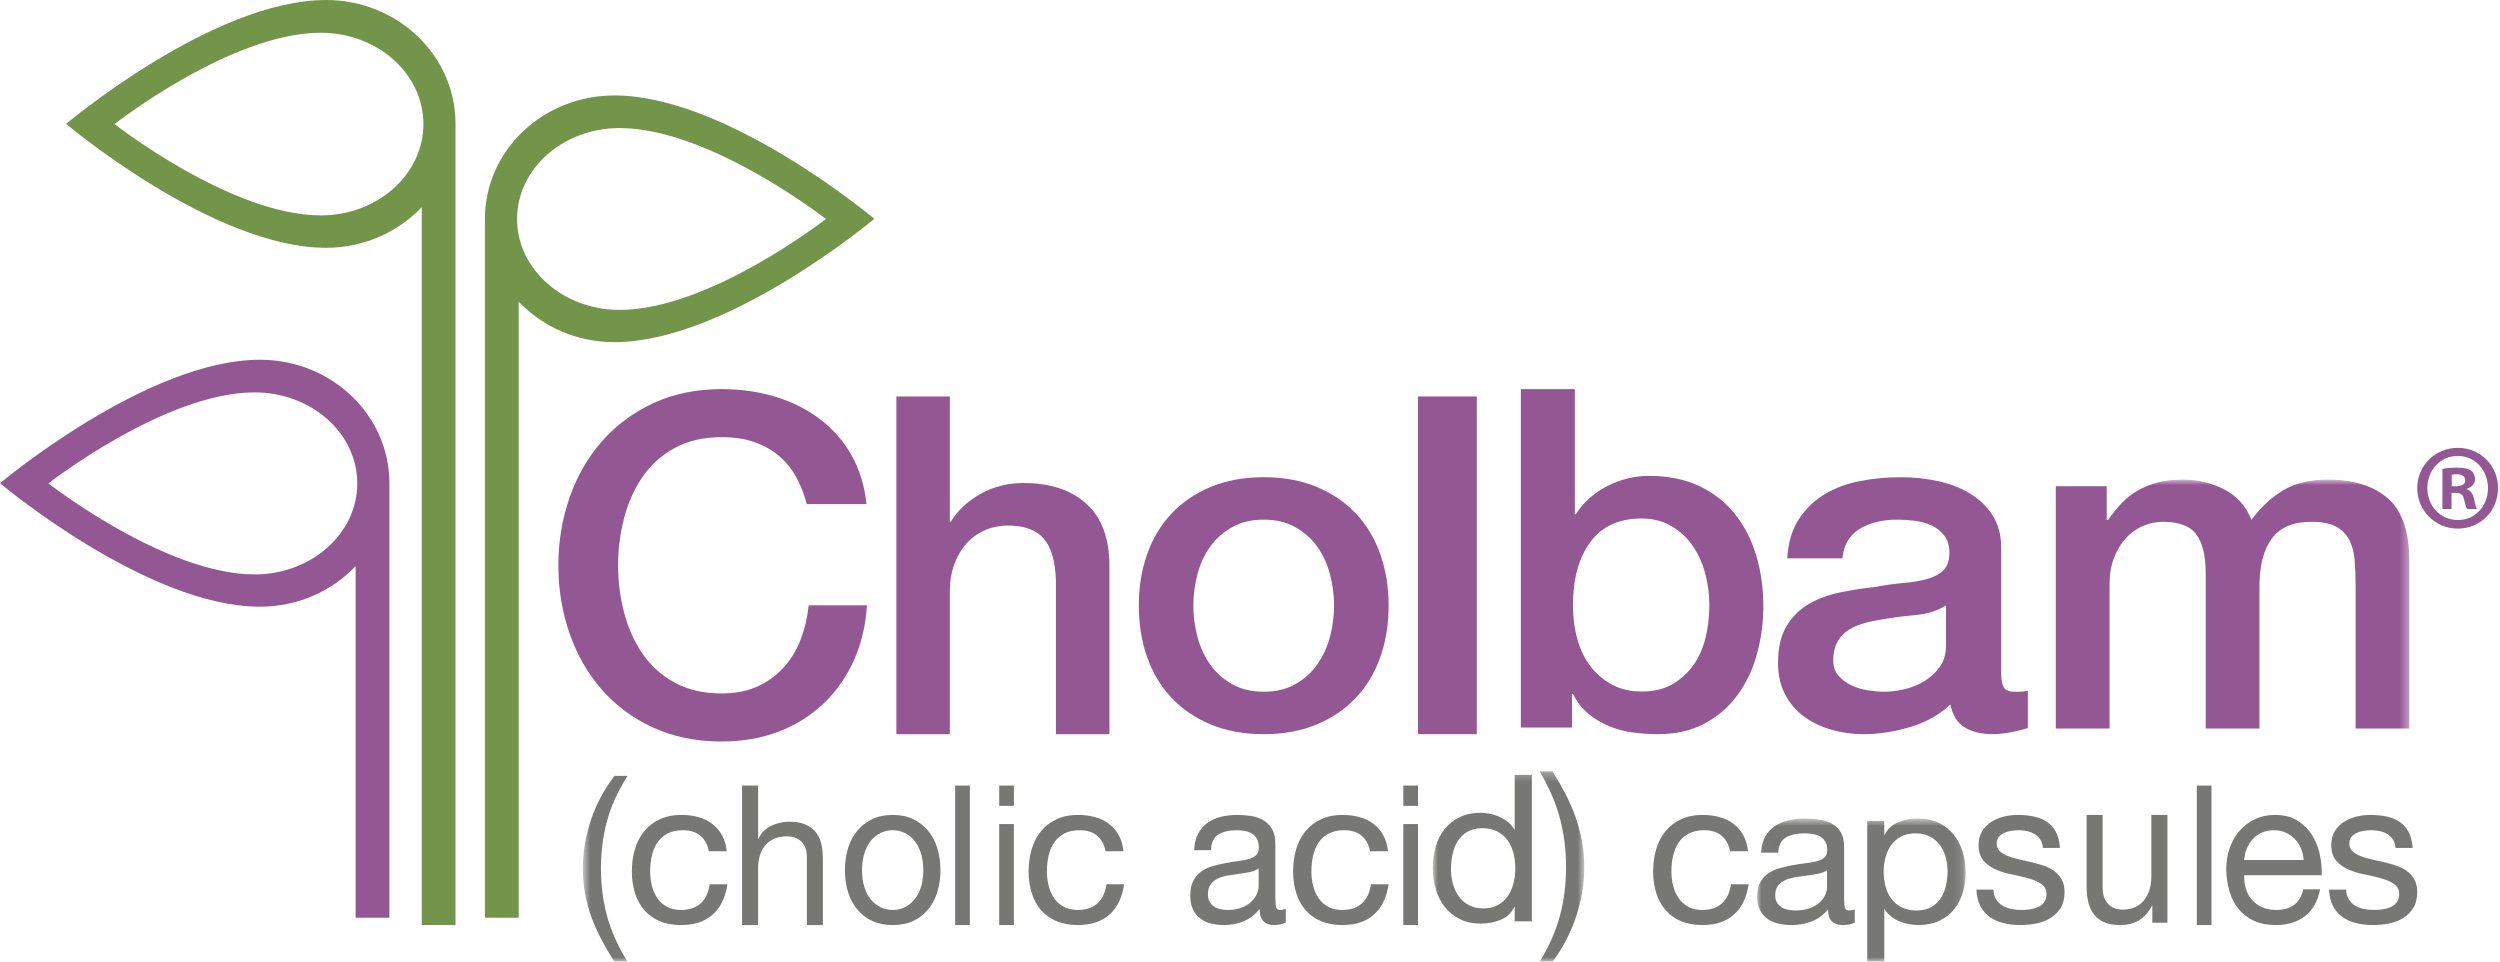
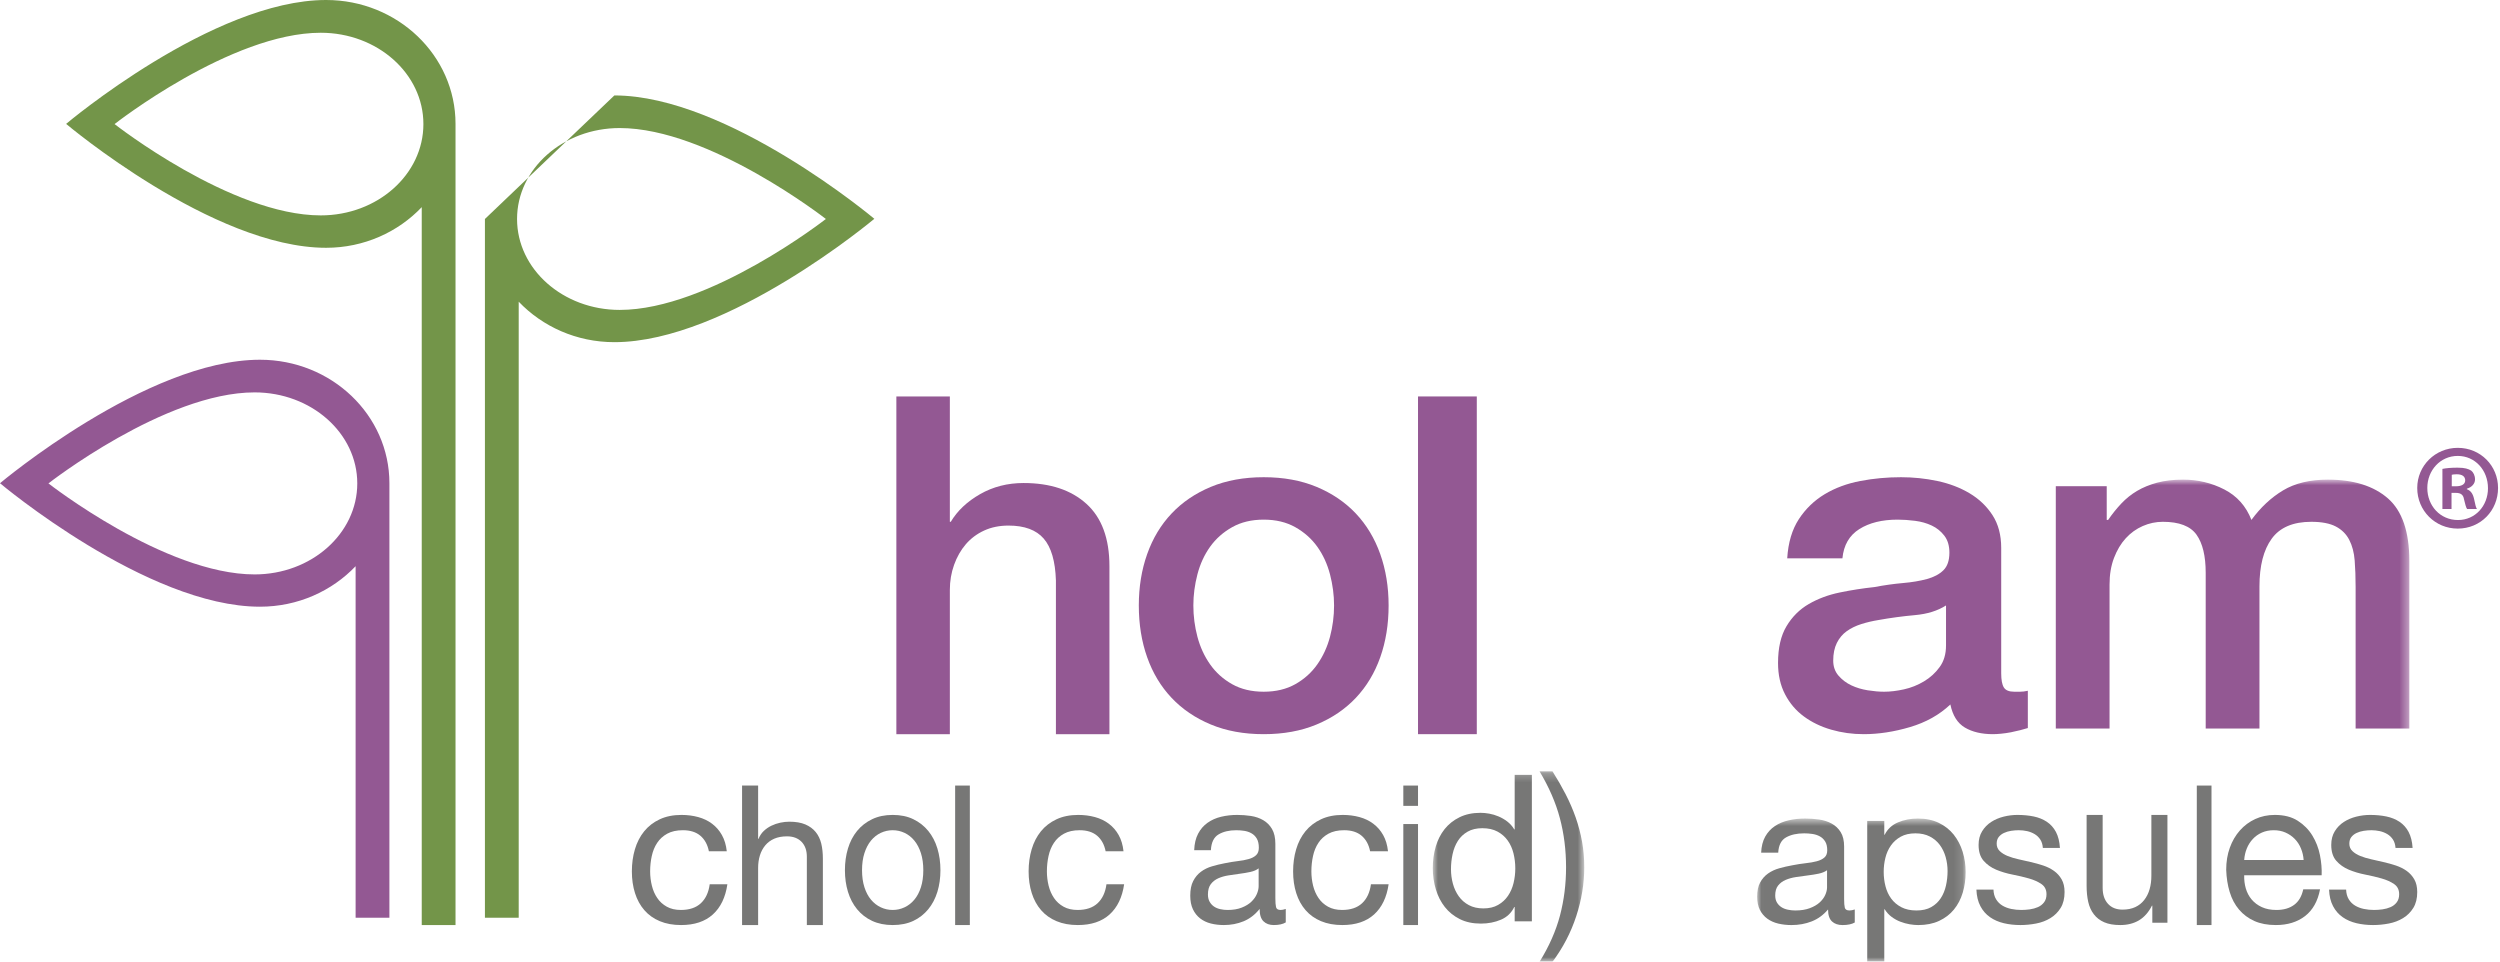
<svg xmlns="http://www.w3.org/2000/svg" width="286" height="110" viewBox="0 0 286 110" fill="none" class="self-stretch flex-grow-0 flex-shrink-0 h-[110px] relative" preserveAspectRatio="xMidYMid meet">
  <g clip-path="url(#clip0_393_230)">
-     <path fill-rule="evenodd" clip-rule="evenodd" d="M92.295 57.664C92.002 56.551 91.603 55.528 91.093 54.592C90.583 53.658 89.927 52.85 89.126 52.166C88.325 51.484 87.386 50.954 86.312 50.578C85.237 50.198 83.989 50.011 82.568 50.011C80.492 50.011 78.697 50.424 77.185 51.251C75.674 52.077 74.444 53.182 73.497 54.566C72.55 55.949 71.849 57.52 71.393 59.281C70.936 61.042 70.71 62.839 70.71 64.672C70.71 66.502 70.936 68.3 71.393 70.06C71.849 71.822 72.55 73.393 73.497 74.776C74.444 76.161 75.674 77.265 77.185 78.091C78.697 78.918 80.492 79.33 82.568 79.33C84.099 79.33 85.446 79.071 86.612 78.55C87.778 78.028 88.778 77.31 89.618 76.393C90.455 75.478 91.112 74.409 91.586 73.185C92.057 71.966 92.368 70.653 92.514 69.253H99.181C99.035 71.552 98.533 73.654 97.678 75.558C96.822 77.463 95.664 79.107 94.209 80.489C92.751 81.874 91.039 82.942 89.072 83.697C87.104 84.451 84.936 84.829 82.568 84.829C79.654 84.829 77.04 84.298 74.727 83.237C72.413 82.179 70.454 80.733 68.852 78.9C67.249 77.068 66.019 74.929 65.164 72.485C64.308 70.043 63.879 67.438 63.879 64.672C63.879 61.942 64.308 59.354 65.164 56.91C66.019 54.467 67.249 52.327 68.852 50.496C70.454 48.664 72.413 47.208 74.727 46.13C77.04 45.053 79.654 44.514 82.568 44.514C84.754 44.514 86.812 44.81 88.744 45.403C90.674 45.996 92.378 46.858 93.853 47.99C95.329 49.121 96.521 50.496 97.433 52.114C98.342 53.73 98.908 55.582 99.127 57.664H92.295Z" fill="#935893" />
    <path fill-rule="evenodd" clip-rule="evenodd" d="M102.543 45.354H108.663V59.693H108.772C109.522 58.431 110.642 57.377 112.127 56.527C113.613 55.681 115.268 55.258 117.093 55.258C120.136 55.258 122.534 56.051 124.287 57.638C126.04 59.225 126.919 61.605 126.919 64.78V83.989H120.797V66.402C120.726 64.202 120.261 62.606 119.402 61.615C118.543 60.623 117.2 60.126 115.375 60.126C114.338 60.126 113.407 60.316 112.583 60.695C111.76 61.073 111.062 61.597 110.489 62.262C109.917 62.932 109.469 63.716 109.147 64.618C108.825 65.52 108.663 66.475 108.663 67.486V83.989H102.543V45.354Z" fill="#935893" />
    <path fill-rule="evenodd" clip-rule="evenodd" d="M144.569 79.133C145.954 79.133 147.161 78.846 148.182 78.271C149.203 77.696 150.044 76.941 150.7 76.006C151.357 75.071 151.84 74.019 152.152 72.851C152.46 71.683 152.617 70.486 152.617 69.264C152.617 68.077 152.46 66.89 152.152 65.703C151.84 64.517 151.357 63.466 150.7 62.547C150.044 61.63 149.203 60.886 148.182 60.31C147.161 59.735 145.954 59.446 144.569 59.446C143.18 59.446 141.976 59.735 140.956 60.31C139.934 60.886 139.094 61.63 138.437 62.547C137.78 63.466 137.295 64.517 136.986 65.703C136.676 66.89 136.52 68.077 136.52 69.264C136.52 70.486 136.676 71.683 136.986 72.851C137.295 74.019 137.78 75.071 138.437 76.006C139.094 76.941 139.934 77.696 140.956 78.271C141.976 78.846 143.18 79.133 144.569 79.133ZM144.569 83.989C142.306 83.989 140.29 83.621 138.519 82.882C136.748 82.146 135.251 81.13 134.03 79.834C132.805 78.54 131.875 76.995 131.238 75.196C130.599 73.398 130.28 71.421 130.28 69.264C130.28 67.143 130.599 65.183 131.238 63.385C131.875 61.587 132.805 60.04 134.03 58.745C135.251 57.451 136.748 56.437 138.519 55.698C140.29 54.962 142.306 54.593 144.569 54.593C146.832 54.593 148.847 54.962 150.618 55.698C152.387 56.437 153.884 57.451 155.108 58.745C156.33 60.04 157.261 61.587 157.899 63.385C158.537 65.183 158.857 67.143 158.857 69.264C158.857 71.421 158.537 73.398 157.899 75.196C157.261 76.995 156.33 78.54 155.108 79.834C153.884 81.13 152.387 82.146 150.618 82.882C148.847 83.621 146.832 83.989 144.569 83.989Z" fill="#935893" />
    <path fill-rule="evenodd" clip-rule="evenodd" d="M162.221 83.989H168.945V45.354H162.221V83.989Z" fill="#935893" />
-     <path fill-rule="evenodd" clip-rule="evenodd" d="M195.549 69.24C195.549 67.975 195.385 66.746 195.06 65.552C194.736 64.36 194.25 63.303 193.599 62.381C192.949 61.458 192.136 60.719 191.161 60.158C190.186 59.597 189.066 59.316 187.802 59.316C185.202 59.316 183.241 60.221 181.924 62.029C180.605 63.836 179.947 66.24 179.947 69.24C179.947 70.65 180.117 71.96 180.461 73.171C180.805 74.382 181.318 75.421 182.005 76.289C182.692 77.156 183.512 77.844 184.469 78.35C185.428 78.856 186.537 79.107 187.802 79.107C189.211 79.107 190.403 78.82 191.379 78.241C192.353 77.663 193.157 76.913 193.79 75.99C194.42 75.068 194.872 74.02 195.143 72.846C195.414 71.673 195.549 70.47 195.549 69.24ZM173.988 44.514H180.164V58.829H180.272C180.706 58.143 181.23 57.528 181.842 56.986C182.457 56.443 183.133 55.981 183.875 55.602C184.615 55.223 185.39 54.935 186.204 54.735C187.017 54.537 187.82 54.438 188.614 54.438C190.817 54.438 192.741 54.827 194.385 55.602C196.027 56.38 197.391 57.447 198.475 58.802C199.559 60.158 200.371 61.739 200.913 63.547C201.454 65.354 201.725 67.288 201.725 69.349C201.725 71.228 201.482 73.054 200.995 74.825C200.507 76.597 199.766 78.16 198.772 79.515C197.779 80.871 196.525 81.955 195.007 82.767C193.491 83.582 191.703 83.989 189.645 83.989C188.706 83.989 187.757 83.925 186.8 83.799C185.844 83.672 184.931 83.427 184.064 83.067C183.198 82.707 182.412 82.235 181.707 81.657C181.003 81.079 180.416 80.32 179.947 79.379H179.838V83.23H173.988V44.514Z" fill="#935893" />
    <path fill-rule="evenodd" clip-rule="evenodd" d="M222.624 69.264C221.664 69.875 220.483 70.243 219.08 70.369C217.675 70.495 216.274 70.684 214.871 70.936C214.207 71.043 213.56 71.197 212.932 71.394C212.304 71.592 211.749 71.862 211.271 72.204C210.791 72.546 210.414 72.995 210.136 73.551C209.859 74.109 209.72 74.785 209.72 75.574C209.72 76.258 209.923 76.833 210.329 77.3C210.735 77.768 211.225 78.136 211.797 78.406C212.369 78.676 212.997 78.863 213.68 78.972C214.363 79.079 214.982 79.133 215.535 79.133C216.237 79.133 216.993 79.044 217.807 78.863C218.617 78.685 219.384 78.38 220.105 77.947C220.824 77.517 221.425 76.968 221.904 76.301C222.385 75.637 222.624 74.819 222.624 73.848V69.264ZM228.938 77.031C228.938 77.787 229.04 78.326 229.243 78.648C229.444 78.972 229.842 79.133 230.434 79.133H231.098C231.355 79.133 231.652 79.099 231.984 79.025V83.288C231.762 83.359 231.476 83.441 231.127 83.53C230.774 83.621 230.415 83.7 230.045 83.774C229.677 83.843 229.307 83.898 228.938 83.934C228.569 83.97 228.254 83.989 227.997 83.989C226.704 83.989 225.633 83.736 224.784 83.234C223.935 82.73 223.382 81.851 223.123 80.591C221.867 81.778 220.326 82.641 218.498 83.18C216.67 83.72 214.908 83.989 213.209 83.989C211.916 83.989 210.68 83.818 209.498 83.476C208.318 83.135 207.274 82.632 206.369 81.965C205.464 81.301 204.745 80.457 204.211 79.431C203.675 78.406 203.407 77.21 203.407 75.844C203.407 74.118 203.73 72.715 204.377 71.637C205.022 70.559 205.87 69.713 206.923 69.101C207.976 68.491 209.157 68.05 210.469 67.78C211.778 67.51 213.098 67.303 214.429 67.161C215.572 66.944 216.661 66.791 217.695 66.701C218.728 66.612 219.643 66.458 220.437 66.241C221.23 66.026 221.857 65.696 222.319 65.245C222.782 64.795 223.012 64.121 223.012 63.222C223.012 62.433 222.818 61.786 222.431 61.281C222.043 60.778 221.563 60.39 220.99 60.122C220.418 59.852 219.782 59.671 219.08 59.582C218.378 59.492 217.714 59.446 217.086 59.446C215.314 59.446 213.855 59.806 212.71 60.525C211.566 61.246 210.918 62.359 210.773 63.87H204.458C204.569 62.072 205.013 60.58 205.788 59.391C206.563 58.205 207.551 57.254 208.75 56.533C209.951 55.815 211.307 55.313 212.822 55.024C214.335 54.735 215.886 54.593 217.473 54.593C218.877 54.593 220.262 54.735 221.629 55.024C222.994 55.313 224.222 55.779 225.311 56.426C226.4 57.073 227.277 57.91 227.942 58.934C228.606 59.959 228.938 61.209 228.938 62.683V77.031Z" fill="#935893" />
    <mask id="mask0_393_230" style="mask-type:luminance" maskUnits="userSpaceOnUse" x="66" y="54" width="210" height="56">
      <path d="M66.675 54.869H275.629V110H66.675V54.869Z" fill="white" />
    </mask>
    <g mask="url(#mask0_393_230)">
      <path fill-rule="evenodd" clip-rule="evenodd" d="M235.183 55.621H241.009V59.479H241.17C241.636 58.802 242.139 58.176 242.678 57.604C243.218 57.033 243.82 56.55 244.487 56.157C245.15 55.764 245.915 55.451 246.778 55.217C247.642 54.987 248.629 54.869 249.744 54.869C251.433 54.869 253.007 55.245 254.463 55.995C255.919 56.747 256.952 57.908 257.563 59.479C258.608 58.051 259.81 56.925 261.178 56.103C262.544 55.281 264.252 54.869 266.302 54.869C269.247 54.869 271.54 55.587 273.177 57.015C274.813 58.444 275.63 60.84 275.63 64.2V83.341H269.483V67.149C269.483 66.04 269.446 65.031 269.376 64.119C269.304 63.206 269.096 62.421 268.754 61.76C268.412 61.099 267.901 60.59 267.217 60.231C266.533 59.875 265.599 59.694 264.412 59.694C262.329 59.694 260.816 60.34 259.884 61.626C258.947 62.913 258.482 64.736 258.482 67.095V83.341H252.332V65.539C252.332 63.61 251.982 62.153 251.282 61.17C250.581 60.187 249.295 59.694 247.426 59.694C246.634 59.694 245.869 59.855 245.132 60.178C244.395 60.5 243.748 60.964 243.192 61.572C242.634 62.181 242.185 62.93 241.843 63.824C241.5 64.718 241.332 65.737 241.332 66.88V83.341H235.183V55.621Z" fill="#935893" />
    </g>
    <mask id="mask1_393_230" style="mask-type:luminance" maskUnits="userSpaceOnUse" x="66" y="54" width="210" height="56">
      <path d="M66.675 54.869H275.629V110H66.675V54.869Z" fill="white" />
    </mask>
    <g mask="url(#mask1_393_230)">
-       <path fill-rule="evenodd" clip-rule="evenodd" d="M68.795 107.471C68.349 106.622 67.97 105.762 67.653 104.893C67.339 104.022 67.098 103.128 66.927 102.212C66.758 101.294 66.675 100.331 66.675 99.323C66.675 97.521 66.978 95.703 67.584 93.87C68.191 92.037 69.094 90.334 70.292 88.759H71.79C70.684 90.501 69.9 92.227 69.439 93.939C68.98 95.65 68.749 97.445 68.749 99.323C68.749 101.248 68.982 103.074 69.451 104.8C69.919 106.527 70.7 108.268 71.79 110.025H70.292C69.74 109.169 69.24 108.318 68.795 107.471Z" fill="#777776" />
-     </g>
+       </g>
    <path fill-rule="evenodd" clip-rule="evenodd" d="M80.12 95.606C79.624 95.187 78.957 94.977 78.121 94.977C77.407 94.977 76.81 95.11 76.33 95.374C75.85 95.639 75.466 95.988 75.18 96.424C74.891 96.859 74.687 97.362 74.563 97.929C74.438 98.497 74.376 99.083 74.376 99.69C74.376 100.25 74.444 100.794 74.575 101.324C74.706 101.853 74.911 102.324 75.191 102.734C75.469 103.147 75.834 103.478 76.284 103.727C76.733 103.976 77.268 104.099 77.887 104.099C78.865 104.099 79.628 103.844 80.179 103.33C80.729 102.816 81.065 102.094 81.19 101.161H83.212C82.995 102.653 82.441 103.805 81.55 104.613C80.657 105.422 79.445 105.826 77.911 105.826C76.997 105.826 76.186 105.678 75.482 105.383C74.776 105.088 74.187 104.669 73.714 104.123C73.241 103.58 72.885 102.93 72.646 102.174C72.405 101.42 72.286 100.592 72.286 99.69C72.286 98.788 72.401 97.945 72.634 97.16C72.865 96.373 73.219 95.689 73.691 95.105C74.164 94.522 74.755 94.063 75.469 93.73C76.184 93.395 77.013 93.227 77.958 93.227C78.64 93.227 79.278 93.31 79.876 93.473C80.473 93.637 81 93.888 81.457 94.231C81.914 94.573 82.29 95.004 82.584 95.525C82.878 96.047 83.065 96.666 83.142 97.381H81.097C80.942 96.617 80.616 96.027 80.12 95.606Z" fill="#777776" />
    <path fill-rule="evenodd" clip-rule="evenodd" d="M86.729 89.868V95.969H86.771C86.916 95.612 87.118 95.31 87.376 95.063C87.635 94.818 87.927 94.617 88.251 94.461C88.576 94.304 88.914 94.189 89.267 94.114C89.619 94.04 89.962 94.002 90.293 94.002C91.027 94.002 91.639 94.107 92.129 94.314C92.617 94.524 93.015 94.814 93.317 95.187C93.62 95.561 93.831 96.004 93.955 96.518C94.077 97.032 94.137 97.601 94.137 98.226V105.826H92.303V98.003C92.303 97.287 92.1 96.722 91.698 96.303C91.294 95.888 90.74 95.678 90.034 95.678C89.472 95.678 88.986 95.768 88.576 95.946C88.165 96.126 87.823 96.378 87.549 96.706C87.276 97.035 87.07 97.418 86.933 97.858C86.797 98.298 86.729 98.778 86.729 99.3V105.826H84.892V89.868H86.729Z" fill="#777776" />
    <path fill-rule="evenodd" clip-rule="evenodd" d="M98.89 101.499C99.071 102.067 99.322 102.541 99.639 102.921C99.96 103.304 100.332 103.595 100.762 103.796C101.189 103.999 101.643 104.099 102.122 104.099C102.601 104.099 103.054 103.999 103.483 103.796C103.911 103.595 104.285 103.304 104.603 102.921C104.922 102.541 105.173 102.067 105.354 101.499C105.536 100.93 105.626 100.28 105.626 99.55C105.626 98.819 105.536 98.171 105.354 97.602C105.173 97.035 104.922 96.555 104.603 96.166C104.285 95.778 103.911 95.482 103.483 95.281C103.054 95.079 102.601 94.977 102.122 94.977C101.643 94.977 101.189 95.079 100.762 95.281C100.332 95.482 99.96 95.778 99.639 96.166C99.322 96.555 99.071 97.035 98.89 97.602C98.707 98.171 98.617 98.819 98.617 99.55C98.617 100.28 98.707 100.93 98.89 101.499ZM97.007 97.065C97.24 96.296 97.587 95.627 98.051 95.059C98.516 94.491 99.088 94.044 99.771 93.718C100.452 93.389 101.237 93.227 102.122 93.227C103.021 93.227 103.809 93.389 104.485 93.718C105.16 94.044 105.728 94.491 106.194 95.059C106.657 95.627 107.005 96.296 107.238 97.065C107.47 97.836 107.586 98.664 107.586 99.55C107.586 100.436 107.47 101.262 107.238 102.024C107.005 102.785 106.657 103.452 106.194 104.017C105.728 104.585 105.16 105.031 104.485 105.349C103.809 105.666 103.021 105.826 102.122 105.826C101.237 105.826 100.452 105.666 99.771 105.349C99.088 105.031 98.516 104.585 98.051 104.017C97.587 103.452 97.24 102.785 97.007 102.024C96.775 101.262 96.659 100.436 96.659 99.55C96.659 98.664 96.775 97.836 97.007 97.065Z" fill="#777776" />
    <path fill-rule="evenodd" clip-rule="evenodd" d="M109.268 105.826H110.949V89.868H109.268V105.826Z" fill="#777776" />
-     <path fill-rule="evenodd" clip-rule="evenodd" d="M114.311 105.826H115.99V94.271H114.311V105.826ZM114.312 92.191H115.992V89.868H114.312V92.191Z" fill="#777776" />
    <path fill-rule="evenodd" clip-rule="evenodd" d="M125.509 95.606C125.013 95.187 124.345 94.977 123.509 94.977C122.795 94.977 122.199 95.11 121.719 95.374C121.237 95.639 120.854 95.988 120.569 96.424C120.28 96.859 120.075 97.362 119.952 97.929C119.827 98.497 119.765 99.083 119.765 99.69C119.765 100.25 119.832 100.794 119.962 101.324C120.095 101.853 120.3 102.324 120.58 102.734C120.859 103.147 121.223 103.478 121.672 103.727C122.12 103.976 122.655 104.099 123.276 104.099C124.252 104.099 125.015 103.844 125.565 103.33C126.116 102.816 126.453 102.094 126.579 101.161H128.601C128.383 102.653 127.829 103.805 126.938 104.613C126.046 105.422 124.834 105.826 123.3 105.826C122.385 105.826 121.575 105.678 120.87 105.383C120.164 105.088 119.575 104.669 119.102 104.123C118.629 103.58 118.273 102.93 118.034 102.174C117.794 101.42 117.674 100.592 117.674 99.69C117.674 98.788 117.789 97.945 118.023 97.16C118.255 96.373 118.607 95.689 119.079 95.105C119.552 94.522 120.146 94.063 120.859 93.73C121.57 93.395 122.401 93.227 123.346 93.227C124.029 93.227 124.667 93.31 125.264 93.473C125.86 93.637 126.388 93.888 126.844 94.231C127.301 94.573 127.678 95.004 127.972 95.525C128.266 96.047 128.452 96.666 128.529 97.381H126.484C126.33 96.617 126.004 96.027 125.509 95.606Z" fill="#777776" />
    <path fill-rule="evenodd" clip-rule="evenodd" d="M143.045 99.749C142.654 99.833 142.246 99.905 141.819 99.958C141.392 100.012 140.961 100.075 140.527 100.146C140.091 100.215 139.702 100.328 139.357 100.483C139.012 100.64 138.731 100.861 138.514 101.148C138.297 101.435 138.188 101.829 138.188 102.326C138.188 102.652 138.252 102.929 138.38 103.156C138.506 103.38 138.672 103.562 138.875 103.703C139.076 103.843 139.316 103.945 139.594 104.006C139.87 104.07 140.152 104.1 140.437 104.1C141.066 104.1 141.606 104.009 142.054 103.83C142.506 103.652 142.873 103.427 143.157 103.156C143.442 102.883 143.652 102.587 143.787 102.267C143.922 101.949 143.989 101.649 143.989 101.369V99.34C143.749 99.526 143.434 99.663 143.045 99.749ZM145.72 105.826C145.225 105.826 144.831 105.682 144.539 105.394C144.247 105.106 144.101 104.637 144.101 103.981C143.576 104.637 142.965 105.106 142.268 105.394C141.571 105.682 140.818 105.826 140.008 105.826C139.485 105.826 138.99 105.767 138.526 105.65C138.061 105.534 137.653 105.339 137.3 105.068C136.948 104.796 136.67 104.444 136.468 104.017C136.266 103.589 136.165 103.072 136.165 102.466C136.165 101.781 136.276 101.223 136.503 100.788C136.728 100.351 137.023 99.998 137.391 99.725C137.756 99.454 138.177 99.246 138.65 99.108C139.121 98.968 139.605 98.851 140.099 98.757C140.623 98.65 141.122 98.566 141.595 98.511C142.066 98.458 142.483 98.38 142.842 98.278C143.203 98.178 143.487 98.031 143.695 97.835C143.906 97.641 144.011 97.358 144.011 96.984C144.011 96.549 143.932 96.199 143.776 95.933C143.617 95.668 143.417 95.468 143.167 95.329C142.922 95.188 142.643 95.094 142.336 95.047C142.029 95.001 141.727 94.978 141.425 94.978C140.616 94.978 139.942 95.137 139.403 95.457C138.864 95.775 138.571 96.379 138.526 97.264H136.615C136.645 96.516 136.793 95.887 137.064 95.374C137.334 94.86 137.693 94.445 138.145 94.126C138.593 93.807 139.11 93.577 139.696 93.437C140.28 93.298 140.894 93.227 141.538 93.227C142.062 93.227 142.583 93.267 143.1 93.344C143.617 93.423 144.087 93.582 144.506 93.823C144.925 94.064 145.263 94.402 145.518 94.837C145.773 95.273 145.901 95.842 145.901 96.54V102.747C145.901 103.212 145.926 103.556 145.978 103.773C146.03 103.991 146.207 104.1 146.506 104.1C146.672 104.1 146.867 104.06 147.091 103.981V105.523C146.761 105.724 146.304 105.826 145.72 105.826Z" fill="#777776" />
    <path fill-rule="evenodd" clip-rule="evenodd" d="M155.766 95.606C155.27 95.187 154.603 94.977 153.766 94.977C153.052 94.977 152.456 95.11 151.976 95.374C151.494 95.639 151.11 95.988 150.825 96.424C150.536 96.859 150.332 97.362 150.209 97.929C150.084 98.497 150.022 99.083 150.022 99.69C150.022 100.25 150.089 100.794 150.219 101.324C150.352 101.853 150.557 102.324 150.837 102.734C151.116 103.147 151.479 103.478 151.929 103.727C152.377 103.976 152.913 104.099 153.533 104.099C154.509 104.099 155.272 103.844 155.823 103.33C156.374 102.816 156.71 102.094 156.836 101.161H158.858C158.64 102.653 158.087 103.805 157.196 104.613C156.303 105.422 155.092 105.826 153.557 105.826C152.641 105.826 151.832 105.678 151.127 105.383C150.421 105.088 149.832 104.669 149.359 104.123C148.887 103.58 148.531 102.93 148.291 102.174C148.05 101.42 147.932 100.592 147.932 99.69C147.932 98.788 148.047 97.945 148.28 97.16C148.511 96.373 148.864 95.689 149.336 95.105C149.809 94.522 150.402 94.063 151.116 93.73C151.827 93.395 152.658 93.227 153.603 93.227C154.285 93.227 154.925 93.31 155.522 93.473C156.118 93.637 156.646 93.888 157.101 94.231C157.559 94.573 157.936 95.004 158.23 95.525C158.524 96.047 158.71 96.666 158.787 97.381H156.741C156.587 96.617 156.262 96.027 155.766 95.606Z" fill="#777776" />
    <path fill-rule="evenodd" clip-rule="evenodd" d="M160.54 105.826H162.221V94.271H160.54V105.826ZM160.54 92.191H162.221V89.868H160.54V92.191Z" fill="#777776" />
    <mask id="mask2_393_230" style="mask-type:luminance" maskUnits="userSpaceOnUse" x="163" y="88" width="19" height="22">
      <path d="M163.911 88.244H181.238V109.999H163.911V88.244Z" fill="white" />
    </mask>
    <g mask="url(#mask2_393_230)">
      <path fill-rule="evenodd" clip-rule="evenodd" d="M166.211 101.096C166.358 101.634 166.583 102.115 166.883 102.537C167.184 102.961 167.569 103.298 168.039 103.547C168.509 103.798 169.062 103.922 169.695 103.922C170.358 103.922 170.919 103.791 171.383 103.523C171.847 103.258 172.224 102.911 172.517 102.479C172.809 102.049 173.021 101.561 173.153 101.012C173.284 100.465 173.35 99.909 173.35 99.346C173.35 98.752 173.279 98.176 173.142 97.621C173.003 97.065 172.784 96.576 172.482 96.155C172.18 95.732 171.792 95.391 171.314 95.133C170.835 94.875 170.258 94.746 169.578 94.746C168.915 94.746 168.352 94.879 167.891 95.145C167.426 95.411 167.057 95.763 166.778 96.201C166.502 96.639 166.301 97.14 166.178 97.704C166.054 98.266 165.992 98.845 165.992 99.439C165.992 100.004 166.066 100.555 166.211 101.096ZM173.279 105.401V103.758H173.233C172.909 104.431 172.402 104.916 171.708 105.213C171.012 105.51 170.25 105.659 169.417 105.659C168.492 105.659 167.685 105.488 167 105.144C166.313 104.799 165.741 104.337 165.287 103.758C164.832 103.18 164.489 102.506 164.259 101.74C164.025 100.972 163.911 100.16 163.911 99.3C163.911 98.44 164.021 97.625 164.246 96.858C164.469 96.092 164.81 95.423 165.264 94.85C165.719 94.28 166.291 93.826 166.977 93.491C167.663 93.155 168.459 92.986 169.371 92.986C169.678 92.986 170.01 93.017 170.364 93.08C170.72 93.143 171.074 93.248 171.429 93.398C171.783 93.546 172.118 93.74 172.436 93.983C172.752 94.227 173.017 94.526 173.233 94.886H173.279V88.645H175.246V105.401H173.279Z" fill="#777776" />
    </g>
    <mask id="mask3_393_230" style="mask-type:luminance" maskUnits="userSpaceOnUse" x="163" y="88" width="19" height="22">
      <path d="M163.911 88.244H181.238V109.999H163.911V88.244Z" fill="white" />
    </mask>
    <g mask="url(#mask3_393_230)">
      <path fill-rule="evenodd" clip-rule="evenodd" d="M178.464 104.732C178.925 102.974 179.157 101.137 179.157 99.228C179.157 97.258 178.923 95.384 178.452 93.608C177.982 91.831 177.205 90.044 176.127 88.244H177.607C178.162 89.122 178.662 89.995 179.11 90.863C179.558 91.73 179.939 92.614 180.257 93.514C180.571 94.415 180.814 95.333 180.985 96.272C181.154 97.209 181.239 98.197 181.239 99.228C181.239 101.074 180.935 102.933 180.324 104.804C179.715 106.672 178.81 108.415 177.607 110.025H176.127C177.221 108.256 178 106.493 178.464 104.732Z" fill="#777776" />
    </g>
-     <path fill-rule="evenodd" clip-rule="evenodd" d="M196.952 95.606C196.456 95.187 195.789 94.977 194.953 94.977C194.239 94.977 193.642 95.11 193.162 95.374C192.682 95.639 192.297 95.988 192.012 96.424C191.723 96.859 191.519 97.362 191.395 97.929C191.27 98.497 191.208 99.083 191.208 99.69C191.208 100.25 191.276 100.794 191.407 101.324C191.538 101.853 191.743 102.324 192.023 102.734C192.301 103.147 192.666 103.478 193.116 103.727C193.565 103.976 194.1 104.099 194.719 104.099C195.696 104.099 196.46 103.844 197.011 103.33C197.561 102.816 197.897 102.094 198.022 101.161H200.044C199.827 102.653 199.273 103.805 198.382 104.613C197.489 105.422 196.278 105.826 194.743 105.826C193.829 105.826 193.018 105.678 192.314 105.383C191.608 105.088 191.018 104.669 190.545 104.123C190.072 103.58 189.717 102.93 189.477 102.174C189.237 101.42 189.118 100.592 189.118 99.69C189.118 98.788 189.233 97.945 189.466 97.16C189.697 96.373 190.051 95.689 190.523 95.105C190.996 94.522 191.587 94.063 192.301 93.73C193.016 93.395 193.845 93.227 194.79 93.227C195.472 93.227 196.111 93.31 196.708 93.473C197.305 93.637 197.832 93.888 198.29 94.231C198.746 94.573 199.122 95.004 199.416 95.525C199.71 96.047 199.897 96.666 199.974 97.381H197.929C197.773 96.617 197.448 96.027 196.952 95.606Z" fill="#777776" />
    <mask id="mask4_393_230" style="mask-type:luminance" maskUnits="userSpaceOnUse" x="201" y="93" width="24" height="17">
      <path d="M201.017 93.641H224.869V110H201.017V93.641Z" fill="white" />
    </mask>
    <g mask="url(#mask4_393_230)">
      <path fill-rule="evenodd" clip-rule="evenodd" d="M208.049 99.949C207.651 100.03 207.233 100.1 206.796 100.151C206.359 100.204 205.918 100.264 205.473 100.333C205.03 100.4 204.631 100.51 204.279 100.66C203.926 100.811 203.641 101.024 203.417 101.303C203.196 101.58 203.085 101.961 203.085 102.442C203.085 102.758 203.15 103.025 203.28 103.245C203.41 103.462 203.579 103.637 203.786 103.774C203.993 103.909 204.237 104.008 204.522 104.067C204.804 104.129 205.093 104.158 205.383 104.158C206.027 104.158 206.579 104.07 207.037 103.897C207.497 103.725 207.872 103.508 208.163 103.245C208.454 102.981 208.669 102.694 208.806 102.385C208.944 102.077 209.014 101.788 209.014 101.517V99.554C208.768 99.734 208.446 99.866 208.049 99.949ZM210.784 105.827C210.278 105.827 209.875 105.689 209.576 105.41C209.279 105.131 209.129 104.677 209.129 104.043C208.591 104.677 207.968 105.131 207.254 105.41C206.543 105.689 205.773 105.827 204.944 105.827C204.41 105.827 203.904 105.77 203.429 105.657C202.956 105.545 202.538 105.356 202.177 105.095C201.816 104.831 201.533 104.491 201.325 104.078C201.119 103.664 201.017 103.164 201.017 102.577C201.017 101.915 201.132 101.375 201.362 100.954C201.592 100.532 201.893 100.19 202.269 99.926C202.645 99.663 203.074 99.462 203.555 99.329C204.037 99.194 204.532 99.081 205.039 98.99C205.573 98.886 206.083 98.805 206.567 98.751C207.049 98.7 207.476 98.625 207.842 98.527C208.209 98.429 208.501 98.287 208.714 98.098C208.93 97.91 209.036 97.636 209.036 97.274C209.036 96.854 208.957 96.516 208.795 96.258C208.633 96.002 208.428 95.808 208.174 95.673C207.922 95.537 207.64 95.447 207.325 95.401C207.011 95.356 206.701 95.334 206.394 95.334C205.566 95.334 204.877 95.488 204.326 95.797C203.773 96.105 203.475 96.689 203.429 97.545H201.476C201.508 96.822 201.659 96.214 201.936 95.717C202.212 95.22 202.579 94.819 203.039 94.51C203.499 94.201 204.026 93.979 204.625 93.844C205.222 93.709 205.851 93.641 206.508 93.641C207.045 93.641 207.577 93.679 208.105 93.754C208.633 93.83 209.114 93.983 209.541 94.217C209.97 94.45 210.316 94.777 210.576 95.197C210.837 95.619 210.967 96.17 210.967 96.845V102.85C210.967 103.299 210.993 103.632 211.047 103.842C211.101 104.053 211.281 104.158 211.587 104.158C211.757 104.158 211.956 104.12 212.185 104.043V105.534C211.847 105.729 211.379 105.827 210.784 105.827Z" fill="#777776" />
    </g>
    <mask id="mask5_393_230" style="mask-type:luminance" maskUnits="userSpaceOnUse" x="201" y="93" width="24" height="17">
      <path d="M201.017 93.641H224.869V110H201.017V93.641Z" fill="white" />
    </mask>
    <g mask="url(#mask5_393_230)">
      <path fill-rule="evenodd" clip-rule="evenodd" d="M222.585 98.053C222.438 97.534 222.217 97.073 221.918 96.665C221.618 96.259 221.236 95.936 220.768 95.694C220.301 95.454 219.753 95.334 219.125 95.334C218.467 95.334 217.908 95.461 217.448 95.716C216.987 95.974 216.613 96.307 216.323 96.721C216.029 97.137 215.819 97.607 215.689 98.132C215.559 98.659 215.495 99.193 215.495 99.734C215.495 100.308 215.562 100.859 215.701 101.392C215.838 101.927 216.057 102.397 216.356 102.803C216.656 103.211 217.042 103.537 217.516 103.785C217.991 104.033 218.565 104.158 219.24 104.158C219.914 104.158 220.478 104.03 220.929 103.774C221.38 103.519 221.745 103.18 222.021 102.758C222.296 102.337 222.496 101.857 222.618 101.314C222.741 100.773 222.802 100.215 222.802 99.643C222.802 99.102 222.729 98.572 222.585 98.053ZM215.562 93.912V95.491H215.61C215.932 94.846 216.437 94.375 217.125 94.082C217.816 93.788 218.574 93.641 219.402 93.641C220.319 93.641 221.121 93.807 221.802 94.137C222.485 94.47 223.051 94.917 223.504 95.48C223.954 96.045 224.295 96.696 224.524 97.433C224.757 98.169 224.87 98.952 224.87 99.78C224.87 100.608 224.759 101.39 224.536 102.125C224.314 102.864 223.977 103.507 223.526 104.056C223.075 104.605 222.508 105.037 221.826 105.354C221.144 105.669 220.35 105.827 219.446 105.827C219.156 105.827 218.83 105.798 218.471 105.738C218.11 105.677 217.754 105.579 217.402 105.443C217.049 105.308 216.716 105.124 216.402 104.89C216.088 104.659 215.824 104.369 215.61 104.021H215.562V110.025H213.611V93.912H215.562Z" fill="#777776" />
    </g>
    <path fill-rule="evenodd" clip-rule="evenodd" d="M228.352 102.875C228.535 103.178 228.777 103.42 229.075 103.598C229.374 103.778 229.711 103.906 230.085 103.983C230.462 104.061 230.848 104.099 231.246 104.099C231.554 104.099 231.873 104.076 232.211 104.031C232.547 103.983 232.858 103.897 233.141 103.773C233.425 103.648 233.657 103.466 233.842 103.224C234.027 102.984 234.119 102.676 234.119 102.304C234.119 101.79 233.926 101.402 233.542 101.137C233.161 100.873 232.682 100.659 232.108 100.495C231.533 100.331 230.91 100.184 230.235 100.052C229.562 99.921 228.936 99.732 228.363 99.493C227.788 99.251 227.308 98.911 226.928 98.476C226.545 98.041 226.351 97.435 226.351 96.656C226.351 96.05 226.486 95.53 226.755 95.095C227.023 94.658 227.368 94.305 227.788 94.034C228.209 93.76 228.684 93.559 229.212 93.425C229.741 93.293 230.266 93.227 230.787 93.227C231.46 93.227 232.081 93.286 232.647 93.402C233.213 93.52 233.716 93.721 234.153 94.009C234.589 94.297 234.938 94.686 235.199 95.175C235.458 95.666 235.611 96.277 235.657 97.007H233.704C233.675 96.617 233.575 96.296 233.407 96.038C233.236 95.782 233.023 95.576 232.762 95.421C232.501 95.266 232.215 95.152 231.901 95.081C231.587 95.013 231.27 94.977 230.949 94.977C230.658 94.977 230.362 95.001 230.062 95.047C229.764 95.095 229.491 95.175 229.248 95.292C229.001 95.408 228.804 95.564 228.649 95.758C228.497 95.954 228.42 96.205 228.42 96.517C228.42 96.859 228.539 97.142 228.777 97.369C229.013 97.595 229.316 97.781 229.683 97.929C230.052 98.076 230.464 98.201 230.925 98.302C231.383 98.403 231.844 98.509 232.303 98.616C232.794 98.727 233.271 98.858 233.74 99.013C234.206 99.169 234.62 99.376 234.979 99.632C235.339 99.889 235.63 100.212 235.852 100.601C236.074 100.991 236.186 101.472 236.186 102.047C236.186 102.778 236.037 103.384 235.738 103.867C235.439 104.349 235.049 104.738 234.566 105.033C234.082 105.328 233.54 105.535 232.934 105.651C232.329 105.768 231.728 105.826 231.131 105.826C230.473 105.826 229.844 105.757 229.248 105.617C228.649 105.476 228.122 105.248 227.662 104.928C227.203 104.609 226.835 104.19 226.56 103.669C226.283 103.147 226.13 102.513 226.1 101.767H228.053C228.067 102.202 228.166 102.572 228.352 102.875Z" fill="#777776" />
    <path fill-rule="evenodd" clip-rule="evenodd" d="M246.226 105.564V103.608H246.181C245.794 104.371 245.297 104.932 244.693 105.29C244.087 105.647 243.374 105.826 242.553 105.826C241.82 105.826 241.206 105.719 240.718 105.505C240.226 105.29 239.832 104.984 239.53 104.585C239.225 104.188 239.014 103.714 238.891 103.165C238.77 102.616 238.708 102.009 238.708 101.34V93.227H240.544V101.58C240.544 102.343 240.746 102.946 241.149 103.391C241.552 103.837 242.107 104.06 242.814 104.06C243.374 104.06 243.861 103.964 244.27 103.774C244.681 103.583 245.024 103.313 245.297 102.962C245.57 102.614 245.776 102.205 245.913 101.733C246.049 101.264 246.117 100.753 246.117 100.194V93.227H247.954V105.564H246.226Z" fill="#777776" />
    <path fill-rule="evenodd" clip-rule="evenodd" d="M251.314 105.826H252.995V89.868H251.314V105.826Z" fill="#777776" />
    <path fill-rule="evenodd" clip-rule="evenodd" d="M263.226 97.053C263.051 96.634 262.815 96.272 262.516 95.969C262.22 95.666 261.867 95.424 261.464 95.245C261.06 95.067 260.613 94.978 260.126 94.978C259.622 94.978 259.166 95.067 258.763 95.245C258.358 95.424 258.011 95.668 257.723 95.981C257.431 96.293 257.202 96.654 257.035 97.065C256.866 97.477 256.769 97.917 256.736 98.384H263.536C263.504 97.917 263.402 97.474 263.226 97.053ZM263.697 104.8C262.81 105.483 261.697 105.826 260.354 105.826C259.408 105.826 258.588 105.671 257.893 105.36C257.199 105.048 256.615 104.612 256.143 104.053C255.668 103.493 255.314 102.824 255.078 102.047C254.841 101.269 254.708 100.421 254.677 99.504C254.677 98.586 254.814 97.746 255.09 96.984C255.363 96.221 255.75 95.561 256.245 95.001C256.741 94.441 257.329 94.005 258.007 93.694C258.686 93.384 259.43 93.227 260.24 93.227C261.294 93.227 262.166 93.449 262.859 93.894C263.555 94.336 264.112 94.899 264.532 95.584C264.95 96.268 265.242 97.015 265.402 97.825C265.561 98.633 265.627 99.403 265.597 100.134H256.736C256.721 100.662 256.783 101.165 256.92 101.638C257.059 102.113 257.279 102.533 257.583 102.896C257.89 103.263 258.279 103.556 258.75 103.773C259.224 103.991 259.781 104.1 260.422 104.1C261.246 104.1 261.922 103.905 262.448 103.516C262.975 103.127 263.321 102.536 263.49 101.743H265.413C265.154 103.096 264.58 104.115 263.697 104.8Z" fill="#777776" />
    <path fill-rule="evenodd" clip-rule="evenodd" d="M268.696 102.875C268.88 103.178 269.121 103.42 269.419 103.598C269.718 103.778 270.055 103.906 270.429 103.983C270.806 104.061 271.192 104.099 271.59 104.099C271.898 104.099 272.218 104.076 272.555 104.031C272.892 103.983 273.202 103.897 273.485 103.773C273.77 103.648 274.003 103.466 274.187 103.224C274.371 102.984 274.464 102.676 274.464 102.304C274.464 101.79 274.271 101.402 273.887 101.137C273.505 100.873 273.027 100.659 272.452 100.495C271.877 100.331 271.254 100.184 270.579 100.052C269.906 99.921 269.281 99.732 268.707 99.493C268.132 99.251 267.652 98.911 267.272 98.476C266.889 98.041 266.695 97.435 266.695 96.656C266.695 96.05 266.83 95.53 267.099 95.095C267.367 94.658 267.711 94.305 268.132 94.034C268.554 93.76 269.027 93.559 269.556 93.425C270.085 93.293 270.61 93.227 271.131 93.227C271.804 93.227 272.425 93.286 272.991 93.402C273.558 93.52 274.06 93.721 274.498 94.009C274.933 94.297 275.283 94.686 275.544 95.175C275.802 95.666 275.956 96.277 276.002 97.007H274.049C274.019 96.617 273.919 96.296 273.751 96.038C273.581 95.782 273.367 95.576 273.107 95.421C272.846 95.266 272.56 95.152 272.245 95.081C271.931 95.013 271.614 94.977 271.293 94.977C271.001 94.977 270.706 95.001 270.407 95.047C270.107 95.095 269.835 95.175 269.591 95.292C269.345 95.408 269.148 95.564 268.994 95.758C268.841 95.954 268.764 96.205 268.764 96.517C268.764 96.859 268.882 97.142 269.121 97.369C269.357 97.595 269.66 97.781 270.029 97.929C270.396 98.076 270.808 98.201 271.269 98.302C271.728 98.403 272.188 98.509 272.647 98.616C273.139 98.727 273.616 98.858 274.084 99.013C274.55 99.169 274.965 99.376 275.324 99.632C275.684 99.889 275.974 100.212 276.197 100.601C276.419 100.991 276.531 101.472 276.531 102.047C276.531 102.778 276.381 103.384 276.082 103.867C275.784 104.349 275.393 104.738 274.91 105.033C274.427 105.328 273.885 105.535 273.278 105.651C272.673 105.768 272.072 105.826 271.475 105.826C270.818 105.826 270.189 105.757 269.591 105.617C268.994 105.476 268.466 105.248 268.005 104.928C267.546 104.609 267.179 104.19 266.904 103.669C266.626 103.147 266.473 102.513 266.444 101.767H268.396C268.411 102.202 268.51 102.572 268.696 102.875Z" fill="#777776" />
-     <path fill-rule="evenodd" clip-rule="evenodd" d="M59.151 25.051C59.151 19.305 64.411 14.649 70.894 14.649C81.162 14.649 94.48 25.051 94.48 25.051C94.48 25.051 81.162 35.454 70.894 35.454C64.411 35.454 59.151 30.797 59.151 25.051ZM70.283 10.918C62.108 10.918 55.475 17.235 55.475 25.031C55.475 25.038 55.476 25.044 55.476 25.051H55.475V104.986H59.34V34.514C62.049 37.352 65.942 39.144 70.283 39.144C83.23 39.144 100.023 25.031 100.023 25.031C100.023 25.031 83.23 10.918 70.283 10.918Z" fill="#739549" />
+     <path fill-rule="evenodd" clip-rule="evenodd" d="M59.151 25.051C59.151 19.305 64.411 14.649 70.894 14.649C81.162 14.649 94.48 25.051 94.48 25.051C94.48 25.051 81.162 35.454 70.894 35.454C64.411 35.454 59.151 30.797 59.151 25.051ZM70.283 10.918C55.475 25.038 55.476 25.044 55.476 25.051H55.475V104.986H59.34V34.514C62.049 37.352 65.942 39.144 70.283 39.144C83.23 39.144 100.023 25.031 100.023 25.031C100.023 25.031 83.23 10.918 70.283 10.918Z" fill="#739549" />
    <path fill-rule="evenodd" clip-rule="evenodd" d="M36.693 24.641C26.426 24.641 13.107 14.194 13.107 14.194C13.107 14.194 26.426 3.747 36.693 3.747C43.177 3.747 48.437 8.423 48.437 14.194C48.437 19.964 43.177 24.641 36.693 24.641ZM7.565 14.173C7.565 14.173 24.358 28.347 37.305 28.347C41.645 28.347 45.538 26.547 48.247 23.698V105.826H52.112V14.194H52.112C52.112 14.187 52.112 14.18 52.112 14.173C52.112 6.344 45.48 0 37.305 0C24.358 0 7.565 14.173 7.565 14.173Z" fill="#739549" />
    <path fill-rule="evenodd" clip-rule="evenodd" d="M29.128 65.713C18.861 65.713 5.543 55.301 5.543 55.301C5.543 55.301 18.861 44.889 29.128 44.889C35.612 44.889 40.872 49.549 40.872 55.301C40.872 61.052 35.612 65.713 29.128 65.713ZM0 55.281C0 55.281 16.793 69.407 29.74 69.407C34.08 69.407 37.973 67.613 40.682 64.773V104.986H44.548V55.301H44.547C44.547 55.294 44.548 55.288 44.548 55.281C44.548 47.478 37.915 41.154 29.74 41.154C16.793 41.154 0 55.281 0 55.281Z" fill="#935893" />
    <path fill-rule="evenodd" clip-rule="evenodd" d="M280.482 55.629H280.976C281.552 55.629 282.019 55.432 282.019 54.957C282.019 54.537 281.717 54.257 281.058 54.257C280.784 54.257 280.592 54.285 280.482 54.313V55.629ZM280.455 58.232H279.412V53.641C279.824 53.557 280.4 53.501 281.14 53.501C281.991 53.501 282.375 53.641 282.704 53.837C282.951 54.033 283.143 54.397 283.143 54.845C283.143 55.349 282.759 55.741 282.211 55.908V55.965C282.649 56.133 282.896 56.468 283.034 57.084C283.171 57.784 283.253 58.064 283.362 58.232H282.238C282.101 58.064 282.019 57.644 281.881 57.112C281.799 56.609 281.525 56.385 280.948 56.385H280.455V58.232ZM277.684 55.825C277.684 57.868 279.165 59.492 281.195 59.492C283.171 59.492 284.625 57.868 284.625 55.853C284.625 53.809 283.171 52.157 281.168 52.157C279.165 52.157 277.684 53.809 277.684 55.825ZM285.777 55.825C285.777 58.428 283.774 60.472 281.168 60.472C278.589 60.472 276.531 58.428 276.531 55.825C276.531 53.277 278.589 51.233 281.168 51.233C283.774 51.233 285.777 53.277 285.777 55.825Z" fill="#935893" />
  </g>
  <defs>
    <clipPath id="clip0_393_230">
      <rect width="286" height="110" fill="white" />
    </clipPath>
  </defs>
</svg>